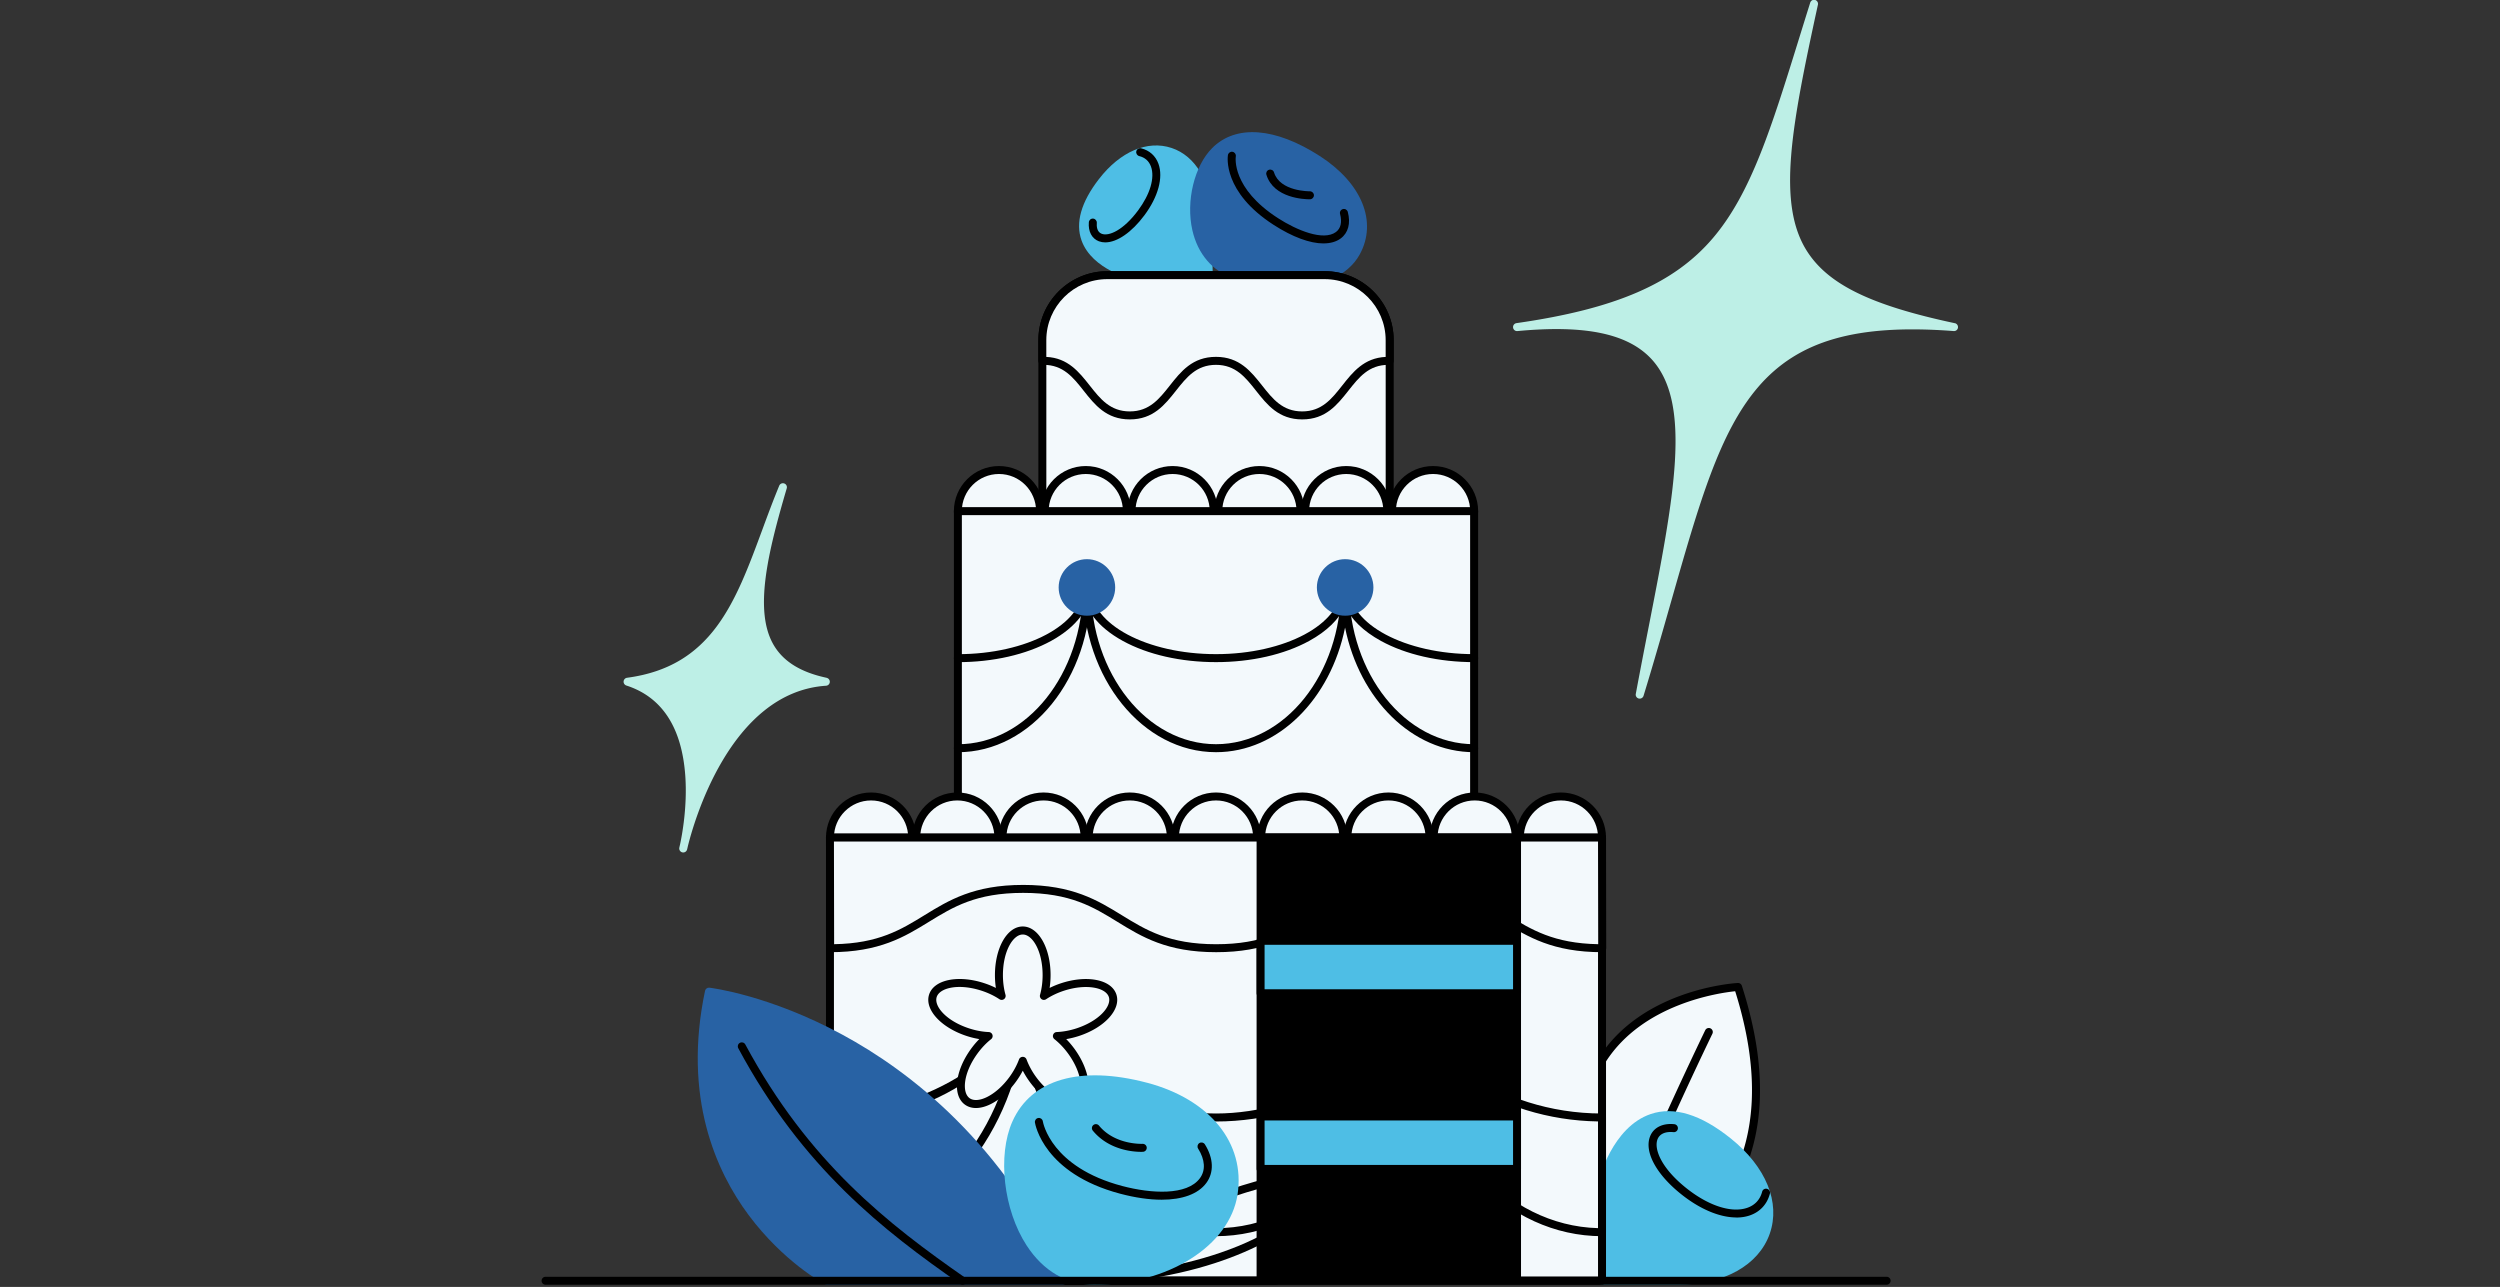
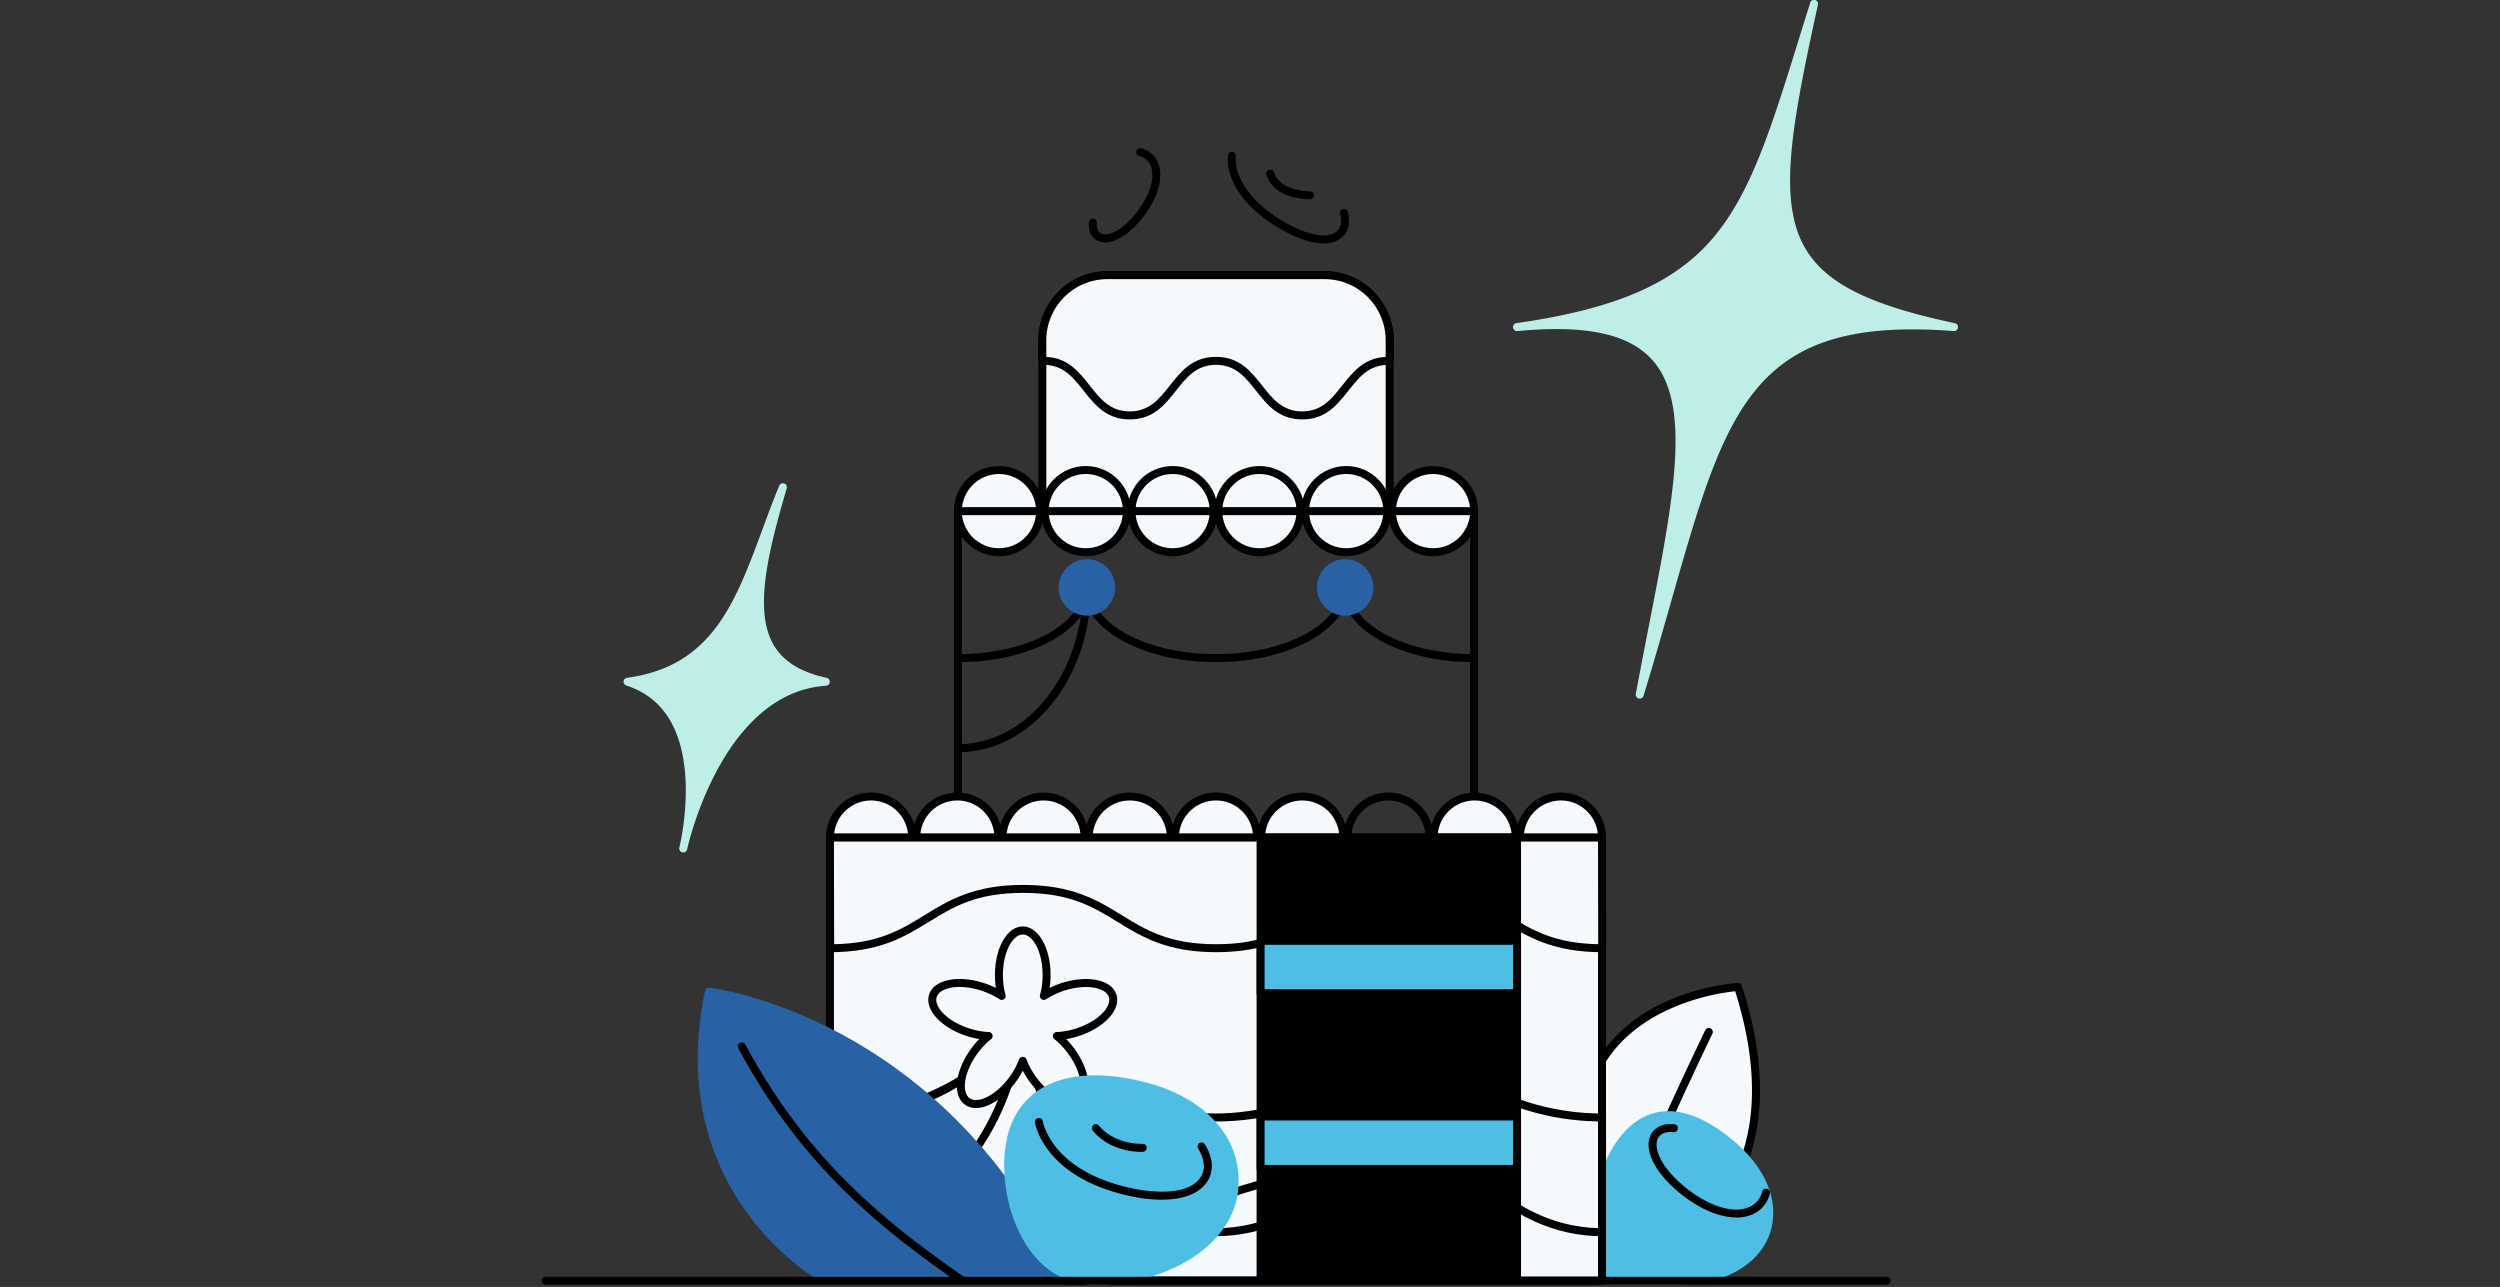
<svg xmlns="http://www.w3.org/2000/svg" id="Life_Events_" data-name="Life Events" viewBox="0 0 948 488">
  <rect x="0" y="0" width="948" height="488" fill="#333333" stroke="none" />
  <defs>
    <style>.cls-2{fill:#2862a4}.cls-3{fill:#4ebee5}.cls-4{fill:#f3f9fc}.cls-5{fill:#bdefe6}</style>
  </defs>
-   <path d="M459.48 82.12c-.23-13.01-6.07-22.98-15.23-26.02-9.17-3.04-19.46 1.36-27.52 11.78-6.79 8.77-9.01 16.62-6.6 23.32 4 11.15 19.26 14.73 19.91 14.87.11.02.22.04.33.04h.02l27.99-.45c.4 0 .78-.17 1.06-.46.28-.29.43-.68.42-1.08l-.39-22.01Z" class="cls-3" />
  <path d="M419.14 91.92c-.85 0-1.67-.14-2.43-.42-2.68-1.01-4.11-3.71-3.82-7.22.07-.83.79-1.46 1.63-1.39.83.07 1.45.8 1.39 1.63-.1 1.25 0 3.44 1.87 4.14 2.71 1.02 8.18-1.32 13.78-8.86 4.6-6.19 6.42-12.41 4.89-16.65-.75-2.07-2.28-3.44-4.44-3.96-.81-.2-1.31-1.01-1.12-1.83.2-.81 1.01-1.31 1.83-1.12 3.14.76 5.48 2.85 6.57 5.87 1.88 5.2-.1 12.49-5.3 19.49-4.85 6.53-10.41 10.31-14.86 10.31Z" />
-   <path d="M500.43 59.15c-16.9-10.88-31.75-11.99-40.74-3.04-6.81 6.78-10.05 20.2-7.54 31.22 2.05 9.01 7.65 15.52 15.77 18.35 6.84 2.38 13.69 3.52 20.03 3.52 12.58 0 23.16-4.5 27.66-12.71 6.79-12.38.83-27.04-15.18-37.35Z" class="cls-2" />
  <path d="M501.87 92.31c-5.12 0-11.73-2.41-18.92-7.05-19.37-12.5-17.41-25.88-17.32-26.45.14-.82.92-1.39 1.74-1.25.82.14 1.38.91 1.25 1.73-.08.51-1.6 12.09 15.97 23.42 7.16 4.62 17.22 8.78 21.99 5.28 1.84-1.35 2.4-3.78 1.57-6.84-.22-.81.26-1.64 1.07-1.86.81-.22 1.64.26 1.86 1.07 1.16 4.3.17 7.97-2.71 10.08-1.71 1.25-3.92 1.86-6.5 1.86Z" />
  <path d="M659.06 374.26s-35.3 1.98-51.57 27.79v83.36s82.1-16.28 51.57-111.15Z" class="cls-4" />
  <path d="M607.49 486.92c-.35 0-.69-.12-.96-.34a1.52 1.52 0 0 1-.55-1.17v-83.36c0-.29.08-.57.23-.81 16.5-26.16 51.29-28.41 52.77-28.49.69-.04 1.31.39 1.53 1.05 10.07 31.29 9.1 57.48-2.89 77.85-16.71 28.4-48.48 34.98-49.83 35.25-.1.02-.2.03-.29.03Zm1.51-84.43v81c6.95-1.84 32.23-9.96 46.01-33.4 11.37-19.34 12.37-44.31 2.97-74.21-6.12.63-34.87 4.71-48.98 26.62Z" />
  <path d="M647.98 391.33s-20.85 43.04-32.46 72.92" />
  <path d="M615.52 465.77a1.505 1.505 0 0 1-1.41-2.06c11.49-29.6 32.3-72.61 32.51-73.04.36-.75 1.27-1.07 2.02-.7s1.07 1.27.7 2.02c-.21.43-20.96 43.32-32.41 72.81-.23.6-.8.97-1.41.97Z" />
  <path d="M656.25 431.66c-11.33-9.09-21.52-12.2-30.29-9.22-14.63 4.96-19.66 24.85-19.87 25.7-.03.12-.04.24-.04.36l-.07 37.12c0 .4.16.79.44 1.07s.67.44 1.07.44h29.19c17.04 0 30.21-7.38 34.39-19.25 4.18-11.88-1.36-25.42-14.81-36.22Z" class="cls-3" />
  <path d="M419.91 104.34h82.4c13.61 0 24.65 11.05 24.65 24.65v64.83h-131.7v-64.83c0-13.61 11.05-24.65 24.65-24.65Z" class="cls-4" />
  <path d="M526.96 195.33h-131.7c-.84 0-1.51-.68-1.51-1.51v-64.83c0-14.43 11.74-26.17 26.17-26.17h82.4c14.43 0 26.17 11.74 26.17 26.17v64.83c0 .84-.68 1.51-1.51 1.51Zm-130.19-3.03h128.68v-63.31c0-12.76-10.38-23.14-23.14-23.14h-82.4c-12.76 0-23.14 10.38-23.14 23.14v63.31Z" />
  <circle cx="378.81" cy="193.82" r="15.59" class="cls-4" />
  <path d="M378.81 179.74c-7.76 0-14.08 6.31-14.08 14.08s6.31 14.08 14.08 14.08 14.08-6.31 14.08-14.08-6.31-14.08-14.08-14.08Zm0 31.18c-9.43 0-17.1-7.67-17.1-17.1s7.67-17.1 17.1-17.1 17.1 7.67 17.1 17.1-7.67 17.1-17.1 17.1Z" />
  <circle cx="411.73" cy="193.82" r="15.59" class="cls-4" />
  <path d="M411.73 179.74c-7.76 0-14.08 6.31-14.08 14.08s6.31 14.08 14.08 14.08 14.08-6.31 14.08-14.08-6.31-14.08-14.08-14.08Zm0 31.18c-9.43 0-17.1-7.67-17.1-17.1s7.67-17.1 17.1-17.1 17.1 7.67 17.1 17.1-7.67 17.1-17.1 17.1Z" />
  <circle cx="444.65" cy="193.82" r="15.59" class="cls-4" />
  <path d="M444.65 179.74c-7.76 0-14.08 6.31-14.08 14.08s6.31 14.08 14.08 14.08 14.08-6.31 14.08-14.08-6.31-14.08-14.08-14.08Zm0 31.18c-9.43 0-17.1-7.67-17.1-17.1s7.67-17.1 17.1-17.1 17.1 7.67 17.1 17.1-7.67 17.1-17.1 17.1Z" />
  <circle cx="477.57" cy="193.82" r="15.59" class="cls-4" />
  <path d="M477.57 179.74c-7.76 0-14.08 6.31-14.08 14.08s6.31 14.08 14.08 14.08 14.08-6.31 14.08-14.08-6.31-14.08-14.08-14.08Zm0 31.18c-9.43 0-17.1-7.67-17.1-17.1s7.67-17.1 17.1-17.1 17.1 7.67 17.1 17.1-7.67 17.1-17.1 17.1Z" />
  <circle cx="510.49" cy="193.82" r="15.59" class="cls-4" />
  <path d="M510.49 179.74c-7.76 0-14.08 6.31-14.08 14.08s6.31 14.08 14.08 14.08 14.08-6.31 14.08-14.08-6.31-14.08-14.08-14.08Zm0 31.18c-9.43 0-17.1-7.67-17.1-17.1s7.67-17.1 17.1-17.1 17.1 7.67 17.1 17.1-7.67 17.1-17.1 17.1Z" />
  <circle cx="543.41" cy="193.82" r="15.59" class="cls-4" />
  <path d="M543.41 179.74c-7.76 0-14.08 6.31-14.08 14.08s6.31 14.08 14.08 14.08 14.08-6.31 14.08-14.08-6.31-14.08-14.08-14.08Zm0 31.18c-9.43 0-17.1-7.67-17.1-17.1s7.67-17.1 17.1-17.1 17.1 7.67 17.1 17.1-7.67 17.1-17.1 17.1Z" />
-   <path d="M363.22 193.82h195.76v123.79H363.22z" class="cls-4" />
  <path d="M558.99 319.12H363.23c-.84 0-1.51-.68-1.51-1.51V193.82c0-.84.68-1.51 1.51-1.51h195.76c.84 0 1.51.68 1.51 1.51v123.79c0 .84-.68 1.51-1.51 1.51Zm-194.25-3.03h192.73V195.33H364.74v120.76Z" />
  <path d="M558.99 251.08c-13.32 0-25.87-2.85-35.33-8.04-6.73-3.69-11.38-8.26-13.61-13.29-2.23 5.03-6.87 9.6-13.61 13.29-9.46 5.18-22.01 8.04-35.33 8.04s-25.87-2.85-35.33-8.04c-9.75-5.34-15.12-12.54-15.12-20.28 0-.84.68-1.51 1.51-1.51s1.51.68 1.51 1.51c0 13.95 21.28 25.29 47.43 25.29s47.43-11.35 47.43-25.29c0-.84.68-1.51 1.51-1.51s1.51.68 1.51 1.51c0 13.95 21.28 25.29 47.43 25.29.84 0 1.51.68 1.51 1.51s-.68 1.51-1.51 1.51Z" />
  <path d="M363.22 251.08c-.84 0-1.51-.68-1.51-1.51s.68-1.51 1.51-1.51c26.15 0 47.43-11.35 47.43-25.29 0-.84.68-1.51 1.51-1.51s1.51.68 1.51 1.51c0 7.74-5.37 14.94-15.12 20.28-9.46 5.18-22.01 8.04-35.33 8.04Z" />
-   <path d="M558.99 285.23c-23.58 0-43.44-20.14-48.94-47.25-5.5 27.11-25.36 47.25-48.94 47.25-27.82 0-50.45-28.02-50.45-62.47 0-.84.68-1.51 1.51-1.51s1.51.68 1.51 1.51c0 32.77 21.28 59.44 47.43 59.44s47.43-26.66 47.43-59.44c0-.84.68-1.51 1.51-1.51s1.51.68 1.51 1.51c0 32.77 21.28 59.44 47.43 59.44.84 0 1.51.68 1.51 1.51s-.68 1.51-1.51 1.51Z" />
  <path d="M363.22 285.23c-.84 0-1.51-.68-1.51-1.51s.68-1.51 1.51-1.51c26.15 0 47.43-26.66 47.43-59.44 0-.84.68-1.51 1.51-1.51s1.51.68 1.51 1.51c0 34.44-22.63 62.47-50.45 62.47Z" />
  <circle cx="330.31" cy="317.6" r="15.59" class="cls-4" />
  <path d="M330.31 303.53c-7.76 0-14.08 6.31-14.08 14.08s6.31 14.08 14.08 14.08 14.08-6.31 14.08-14.08-6.31-14.08-14.08-14.08Zm0 31.18c-9.43 0-17.1-7.67-17.1-17.1s7.67-17.1 17.1-17.1 17.1 7.67 17.1 17.1-7.67 17.1-17.1 17.1Z" />
  <circle cx="363.01" cy="317.6" r="15.59" class="cls-4" />
  <path d="M363.01 303.53c-7.76 0-14.08 6.31-14.08 14.08s6.31 14.08 14.08 14.08 14.08-6.31 14.08-14.08-6.31-14.08-14.08-14.08Zm0 31.18c-9.43 0-17.1-7.67-17.1-17.1s7.67-17.1 17.1-17.1 17.1 7.67 17.1 17.1-7.67 17.1-17.1 17.1Z" />
  <circle cx="395.71" cy="317.6" r="15.59" class="cls-4" />
  <path d="M395.71 303.53c-7.76 0-14.08 6.31-14.08 14.08s6.31 14.08 14.08 14.08 14.08-6.31 14.08-14.08-6.31-14.08-14.08-14.08Zm0 31.18c-9.43 0-17.1-7.67-17.1-17.1s7.67-17.1 17.1-17.1 17.1 7.67 17.1 17.1-7.67 17.1-17.1 17.1Z" />
  <circle cx="428.41" cy="317.6" r="15.59" class="cls-4" />
  <path d="M428.41 303.53c-7.76 0-14.08 6.31-14.08 14.08s6.31 14.08 14.08 14.08 14.08-6.31 14.08-14.08-6.31-14.08-14.08-14.08Zm0 31.18c-9.43 0-17.1-7.67-17.1-17.1s7.67-17.1 17.1-17.1 17.1 7.67 17.1 17.1-7.67 17.1-17.1 17.1Z" />
  <circle cx="461.11" cy="317.6" r="15.59" class="cls-4" />
  <path d="M461.11 303.53c-7.76 0-14.08 6.31-14.08 14.08s6.31 14.08 14.08 14.08 14.08-6.31 14.08-14.08-6.31-14.08-14.08-14.08Zm0 31.18c-9.43 0-17.1-7.67-17.1-17.1s7.67-17.1 17.1-17.1 17.1 7.67 17.1 17.1-7.67 17.1-17.1 17.1Z" />
  <circle cx="493.8" cy="317.6" r="15.59" class="cls-4" />
  <path d="M493.8 303.53c-7.76 0-14.08 6.31-14.08 14.08s6.31 14.08 14.08 14.08 14.08-6.31 14.08-14.08-6.31-14.08-14.08-14.08Zm0 31.18c-9.43 0-17.1-7.67-17.1-17.1s7.67-17.1 17.1-17.1 17.1 7.67 17.1 17.1-7.67 17.1-17.1 17.1Z" />
-   <circle cx="526.5" cy="317.6" r="15.59" class="cls-4" />
  <path d="M526.5 303.53c-7.76 0-14.08 6.31-14.08 14.08s6.31 14.08 14.08 14.08 14.08-6.31 14.08-14.08-6.31-14.08-14.08-14.08Zm0 31.18c-9.43 0-17.1-7.67-17.1-17.1s7.67-17.1 17.1-17.1 17.1 7.67 17.1 17.1-7.67 17.1-17.1 17.1Z" />
  <circle cx="559.2" cy="317.6" r="15.59" class="cls-4" />
  <path d="M559.2 303.53c-7.76 0-14.08 6.31-14.08 14.08s6.31 14.08 14.08 14.08 14.08-6.31 14.08-14.08-6.31-14.08-14.08-14.08Zm0 31.18c-9.43 0-17.1-7.67-17.1-17.1s7.67-17.1 17.1-17.1 17.1 7.67 17.1 17.1-7.67 17.1-17.1 17.1Z" />
  <circle cx="591.9" cy="317.6" r="15.59" class="cls-4" />
  <path d="M591.9 303.53c-7.76 0-14.08 6.31-14.08 14.08s6.31 14.08 14.08 14.08 14.08-6.31 14.08-14.08-6.31-14.08-14.08-14.08Zm0 31.18c-9.43 0-17.1-7.67-17.1-17.1s7.67-17.1 17.1-17.1 17.1 7.67 17.1 17.1-7.67 17.1-17.1 17.1Z" />
  <path d="M314.72 317.6h292.77v168.01H314.72z" class="cls-4" />
  <path d="M607.49 487.13H314.72c-.84 0-1.51-.68-1.51-1.51V317.61c0-.84.68-1.51 1.51-1.51h292.77c.84 0 1.51.68 1.51 1.51v168.01c0 .84-.68 1.51-1.51 1.51Zm-291.26-3.03h289.74V319.12H316.23V484.1Z" />
  <path d="M607.49 468.76c-36.06 0-66.23-31.85-73.19-74.06-6.96 42.21-37.14 74.06-73.19 74.06s-66.23-31.85-73.19-74.06c-6.96 42.21-37.14 74.06-73.19 74.06-.84 0-1.51-.68-1.51-1.51v-43.5c0-.84.68-1.51 1.51-1.51 32.47 0 71.68-20.58 71.68-46.15 0-.84.68-1.51 1.51-1.51s1.51.68 1.51 1.51c0 20.9 31.97 46.15 71.68 46.15 32.47 0 71.68-20.58 71.68-46.15 0-.84.68-1.51 1.51-1.51s1.51.68 1.51 1.51c0 20.9 31.97 46.15 71.68 46.15.84 0 1.51.68 1.51 1.51v43.5c0 .84-.68 1.51-1.51 1.51Zm-217.17-78.54c5.44 42.74 35.11 75.51 70.79 75.51s65.35-32.77 70.79-75.51c-3.72 6.88-9.97 13.58-18.17 19.25-14.75 10.19-33.43 15.8-52.62 15.8s-37.87-5.61-52.62-15.8c-8.21-5.67-14.45-12.37-18.17-19.25Zm146.38 0c5.36 42.13 34.27 74.58 69.27 75.49v-40.46c-18.65-.29-36.74-5.87-51.1-15.78-8.21-5.67-14.45-12.37-18.17-19.25Zm-220.47 35.03v40.46c35-.91 63.92-33.36 69.27-75.49-3.72 6.88-9.97 13.58-18.17 19.25-14.36 9.92-32.45 15.5-51.1 15.78Z" />
  <path d="M403.01 374.23c-2.71.88-5.14 2.07-7.17 3.42.66-2.35 1.04-5.03 1.04-7.88 0-9.35-4.05-16.94-9.04-16.94s-9.04 7.58-9.04 16.94c0 2.85.38 5.52 1.04 7.88-2.03-1.36-4.47-2.54-7.17-3.42-8.9-2.89-17.36-1.38-18.9 3.36-1.54 4.75 4.42 10.94 13.31 13.83 2.71.88 5.38 1.35 7.82 1.44-1.92 1.52-3.8 3.46-5.48 5.77-5.5 7.57-6.68 16.08-2.64 19.01 4.04 2.93 11.77-.82 17.27-8.39 1.67-2.3 2.94-4.7 3.79-6.99.85 2.3 2.12 4.69 3.79 6.99 5.5 7.57 13.23 11.32 17.27 8.39 4.04-2.93 2.86-11.45-2.64-19.01-1.67-2.31-3.56-4.25-5.48-5.77 2.45-.1 5.11-.56 7.82-1.44 8.9-2.89 14.86-9.08 13.31-13.83-1.54-4.75-10-6.25-18.9-3.36Z" class="cls-4" />
  <path d="M405.59 420.16c-1.66 0-3.5-.47-5.44-1.41-3.48-1.69-6.94-4.75-9.74-8.6a31.89 31.89 0 0 1-2.57-4.15c-.73 1.41-1.59 2.8-2.57 4.15-2.8 3.86-6.26 6.91-9.74 8.6-3.79 1.84-7.21 1.88-9.64.12-4.79-3.48-3.77-12.76 2.31-21.13a31.85 31.85 0 0 1 3.15-3.72c-1.57-.26-3.15-.64-4.74-1.16-9.84-3.2-16.11-10.11-14.29-15.74 1.83-5.63 10.97-7.53 20.81-4.33 1.58.51 3.09 1.13 4.51 1.84-.24-1.57-.36-3.19-.36-4.86 0-10.35 4.64-18.45 10.55-18.45s10.55 8.1 10.55 18.45c0 1.67-.12 3.29-.36 4.86a32.24 32.24 0 0 1 4.51-1.84c4.53-1.47 9.13-1.91 12.94-1.23 4.15.74 6.94 2.71 7.87 5.57 1.83 5.63-4.45 12.54-14.29 15.74-1.58.51-3.17.9-4.74 1.16 1.12 1.13 2.17 2.38 3.15 3.72 6.08 8.37 7.09 17.65 2.31 21.13-1.19.86-2.61 1.29-4.2 1.29Zm-17.75-19.41c.63 0 1.2.39 1.42.99.83 2.23 2.07 4.53 3.6 6.63 2.52 3.46 5.58 6.18 8.62 7.66 2.7 1.31 5.08 1.45 6.53.39 2.94-2.14 2.45-9.44-2.98-16.9-1.53-2.1-3.32-3.99-5.19-5.47a1.514 1.514 0 0 1 .88-2.7c2.38-.1 4.94-.57 7.41-1.37 8.77-2.85 13.47-8.47 12.34-11.92-.56-1.71-2.57-3-5.52-3.52-3.33-.59-7.4-.19-11.47 1.13-2.47.8-4.82 1.92-6.8 3.24-.53.35-1.22.34-1.73-.03s-.74-1.02-.57-1.63c.64-2.28.98-4.87.98-7.47 0-9.23-3.89-15.42-7.52-15.42s-7.53 6.2-7.53 15.42c0 2.6.34 5.18.98 7.47a1.514 1.514 0 0 1-2.3 1.66c-1.98-1.32-4.33-2.44-6.8-3.24-8.77-2.85-15.87-1.07-16.99 2.39-1.12 3.46 3.57 9.07 12.34 11.92 2.47.8 5.03 1.28 7.41 1.37.63.03 1.18.44 1.38 1.04.2.6 0 1.26-.5 1.66-1.87 1.47-3.66 3.37-5.19 5.47-5.42 7.46-5.92 14.76-2.98 16.9 1.46 1.06 3.84.92 6.53-.39 3.04-1.48 6.1-4.2 8.62-7.66 1.53-2.1 2.77-4.39 3.6-6.63.22-.59.79-.99 1.42-.99Zm15.17-26.52Z" />
  <path d="M314.79 359.56c36.6 0 36.6-22.49 73.19-22.49s36.6 22.49 73.19 22.49 36.6-22.49 73.19-22.49 36.59 22.49 73.19 22.49l-.07-41.96H314.71l.07 41.96Z" class="cls-4" />
  <path d="M607.56 361.07c-18.73 0-28.21-5.83-37.39-11.47-9.22-5.67-17.93-11.02-35.8-11.02s-26.58 5.35-35.8 11.02c-9.18 5.64-18.66 11.47-37.39 11.47s-28.21-5.83-37.39-11.47c-9.22-5.67-17.93-11.02-35.81-11.02s-26.58 5.35-35.8 11.02c-9.18 5.64-18.66 11.47-37.39 11.47-.83 0-1.51-.68-1.51-1.51l-.07-41.96c0-.4.16-.79.44-1.07s.67-.44 1.07-.44h292.77c.83 0 1.51.68 1.51 1.51l.07 41.96c0 .4-.16.79-.44 1.07s-.67.44-1.07.44Zm-219.58-25.51c18.73 0 28.21 5.83 37.39 11.47 9.22 5.67 17.93 11.02 35.8 11.02s26.58-5.35 35.8-11.02c9.18-5.64 18.66-11.47 37.39-11.47s28.21 5.83 37.39 11.47c8.96 5.5 17.43 10.71 34.29 11.01l-.07-38.92H316.23l.07 38.92c16.86-.29 25.33-5.5 34.29-11.01 9.18-5.64 18.66-11.47 37.39-11.47Z" />
  <path d="M526.96 128.99c0-13.62-11.04-24.65-24.65-24.65h-82.4c-13.62 0-24.65 11.04-24.65 24.65v7.82l.49.02c16.34 0 16.34 20.69 32.68 20.69s16.34-20.69 32.68-20.69 16.34 20.69 32.68 20.69 16.34-20.69 32.68-20.69h.49v-7.84Z" class="cls-4" />
  <path d="M493.78 159.04c-8.9 0-13.29-5.55-17.53-10.92-3.97-5.03-7.72-9.77-15.15-9.77s-11.18 4.75-15.15 9.77c-4.24 5.37-8.62 10.92-17.53 10.92s-13.29-5.55-17.53-10.92c-3.97-5.03-7.72-9.77-15.15-9.77l-.56-.02c-.81-.04-1.44-.7-1.44-1.51V129c0-14.43 11.74-26.17 26.17-26.17h82.4c14.43 0 26.17 11.74 26.17 26.17v7.84c0 .84-.68 1.51-1.51 1.51h-.49c-7.44 0-11.19 4.75-15.15 9.77-4.24 5.37-8.62 10.92-17.53 10.92Zm-32.68-23.72c8.9 0 13.29 5.55 17.53 10.92 3.97 5.03 7.72 9.77 15.15 9.77s11.19-4.75 15.15-9.77c4.07-5.16 8.28-10.49 16.51-10.9v-6.35c0-12.76-10.38-23.14-23.14-23.14h-82.4c-12.76 0-23.14 10.38-23.14 23.14v6.35c8.2.38 12.42 5.73 16.5 10.9 3.97 5.03 7.72 9.77 15.15 9.77s11.18-4.75 15.15-9.77c4.24-5.37 8.62-10.92 17.53-10.92Z" />
  <rect width="100.27" height="170.83" x="476.5" y="316.09" rx="1.51" ry="1.51" />
  <path d="M478.01 356.77h97.24v19.89h-97.24z" class="cls-3" />
  <path d="M575.26 378.17h-97.24c-.84 0-1.51-.68-1.51-1.51v-19.89c0-.84.68-1.51 1.51-1.51h97.24c.84 0 1.51.68 1.51 1.51v19.89c0 .84-.68 1.51-1.51 1.51Zm-95.73-3.03h94.22v-16.86h-94.22v16.86Z" />
  <path d="M478.01 423.37h97.24v19.89h-97.24z" class="cls-3" />
  <path d="M575.26 444.77h-97.24c-.84 0-1.51-.68-1.51-1.51v-19.89c0-.84.68-1.51 1.51-1.51h97.24c.84 0 1.51.68 1.51 1.51v19.89c0 .84-.68 1.51-1.51 1.51Zm-95.73-3.02h94.22v-16.86h-94.22v16.86Z" />
  <path d="M483.8 487.17h-80.23c-.65 0-1.23-.42-1.44-1.03-.21-.62 0-1.3.53-1.69.55-.41 55.56-41.35 106.41-41.35.78 0 1.43.59 1.51 1.36 1.75 17.25-5.5 27.93-11.88 33.86-6.9 6.4-14.13 8.7-14.43 8.79-.15.05-.3.07-.45.07Zm-75.48-3.03h75.25c2.67-.9 26.22-9.64 24.12-38.01-41.77.62-86.25 28.99-99.36 38.01Z" />
-   <path d="M403.57 487.17c-.84 0-1.51-.68-1.51-1.51s.68-1.51 1.51-1.51c13.99 0 61.8-1.85 89.61-25.66.63-.54 1.59-.47 2.13.17.54.63.47 1.59-.17 2.13-9.27 7.94-36.75 26.39-91.58 26.39Z" />
+   <path d="M403.57 487.17c-.84 0-1.51-.68-1.51-1.51s.68-1.51 1.51-1.51Z" />
  <path d="M404.32 485.02c-23.85-51.59-59.34-78.87-84.9-92.68-27.73-14.98-49.49-17.7-50.41-17.81-.78-.09-1.5.42-1.66 1.19-8.53 40.48 4.27 68.57 16.51 85.01 13.26 17.81 28.33 25.92 28.97 26.26.22.12.46.18.71.18h89.41c.52 0 1-.26 1.28-.7.28-.44.32-.98.1-1.45Z" class="cls-2" />
  <path d="M364.99 487.17c-.3 0-.6-.09-.86-.27-29.22-20.34-59.79-44-84.18-89.41-.4-.74-.12-1.65.62-2.05.74-.4 1.65-.12 2.05.62 24.08 44.82 54.32 68.23 83.24 88.36.69.48.86 1.42.38 2.11-.29.42-.76.65-1.24.65Z" />
  <path d="M434.93 410.57c-25.3-6.67-43.9-1.31-51.03 14.71-5.73 12.88-3.37 33.51 5.37 46.96 6.35 9.77 15.22 14.93 25.65 14.93 27.99 0 51.35-14.71 54.36-34.21 3-19.46-10.49-36.1-34.35-42.4Z" class="cls-3" />
  <path d="M440.48 454.93c-4.65 0-9.96-.75-15.72-2.28-28.93-7.66-32.18-26.2-32.31-26.98-.13-.83.43-1.6 1.26-1.73.83-.13 1.6.43 1.73 1.25.12.71 3.19 17.41 30.1 24.54 11.04 2.92 24.57 3.69 29.46-2.94 2.22-3.01 1.98-7-.68-11.25-.44-.71-.23-1.64.48-2.09.71-.44 1.64-.23 2.09.48 3.31 5.29 3.51 10.64.55 14.65-3.09 4.19-9.08 6.35-16.95 6.35Z" />
  <path d="M432.67 436.78c-2.72 0-12.12-.57-18.27-8.03-.53-.65-.44-1.6.2-2.13.64-.53 1.6-.44 2.13.2 6.11 7.41 16.4 6.92 16.51 6.92.83-.03 1.55.59 1.6 1.42.05.83-.59 1.55-1.42 1.6-.06 0-.33.02-.75.02ZM658.4 461.66c-6.03 0-13.2-2.88-20.13-8.22-10-7.71-14.93-16.57-12.54-22.57 1.32-3.31 4.74-5.03 9.16-4.58a1.517 1.517 0 1 1-.3 3.02c-3.08-.31-5.24.65-6.05 2.69-1.48 3.73 1.51 11.29 11.58 19.06 8.22 6.34 16.61 8.94 22.42 6.95 2.93-1 4.89-3.12 5.67-6.13a1.514 1.514 0 1 1 2.93.77c-1.04 3.99-3.75 6.91-7.62 8.24-1.58.54-3.3.8-5.12.8ZM715.4 487.17H206.88c-.84 0-1.51-.68-1.51-1.51s.68-1.51 1.51-1.51h508.53c.84 0 1.51.68 1.51 1.51s-.68 1.51-1.51 1.51Z" />
  <path d="M510.08 212.04c-5.91 0-10.72 4.81-10.72 10.72s4.81 10.72 10.72 10.72 10.72-4.81 10.72-10.72-4.81-10.72-10.72-10.72ZM412.16 212.04c-5.91 0-10.72 4.81-10.72 10.72s4.81 10.72 10.72 10.72 10.72-4.81 10.72-10.72-4.81-10.72-10.72-10.72Z" class="cls-2" />
  <path d="M741.28 122.56c-31.65-6.74-47.86-14.61-55.96-27.16-11.64-18.03-6.04-47.32 4.04-93.63.17-.79-.31-1.58-1.09-1.79-.78-.21-1.59.24-1.83 1.01-1.44 4.58-2.81 9-4.13 13.26-10.62 34.25-18.29 59-32.76 76.01-14.67 17.25-36.95 26.9-74.5 32.27-.81.12-1.39.86-1.29 1.68.1.82.82 1.41 1.65 1.33 25.9-2.44 42.11 1 51.02 10.83 15.26 16.85 8.33 52.32-1.27 101.41-1.59 8.13-3.23 16.54-4.87 25.35-.15.79.35 1.56 1.13 1.75.12.03.24.04.36.04.65 0 1.25-.42 1.45-1.07 3.94-12.86 7.29-24.63 10.53-36 10.56-37.05 18.19-63.82 32.83-80.96 15.19-17.78 37.4-24.17 74.26-21.35.8.06 1.5-.5 1.61-1.29.11-.79-.4-1.53-1.18-1.7ZM313.46 257.02c-9.76-2.08-16.31-6.11-20-12.3-7.8-13.08-2.14-35.63 4.87-59.54.23-.77-.19-1.59-.95-1.85-.76-.27-1.59.1-1.9.85-2.3 5.57-4.39 11.21-6.4 16.66-10.29 27.85-19.18 51.89-51.3 56.17-.7.09-1.24.66-1.31 1.36-.06.7.37 1.36 1.04 1.58 13.56 4.38 21.08 15.95 22.36 34.37.8 11.57-1.24 22.37-1.99 25.87-.17.71-.26 1.14-.28 1.24a1.52 1.52 0 0 0 1.48 1.83c.68 0 1.29-.46 1.47-1.14.02-.09.12-.48.27-1.15 1.98-8.1 15.75-58.51 52.43-60.94.75-.05 1.36-.65 1.41-1.4.05-.75-.46-1.43-1.19-1.59Z" class="cls-5" />
  <path d="M496.56 75.57c-1.79 0-13.58-.34-16.34-9.31-.25-.8.2-1.65 1-1.89.8-.25 1.65.2 1.89 1 2.25 7.31 13.48 7.16 13.59 7.17.81-.02 1.53.65 1.54 1.48.02.84-.64 1.53-1.48 1.55h-.21Z" />
  <path d="M-.08-.06h948v488h-948z" style="fill:none" />
</svg>